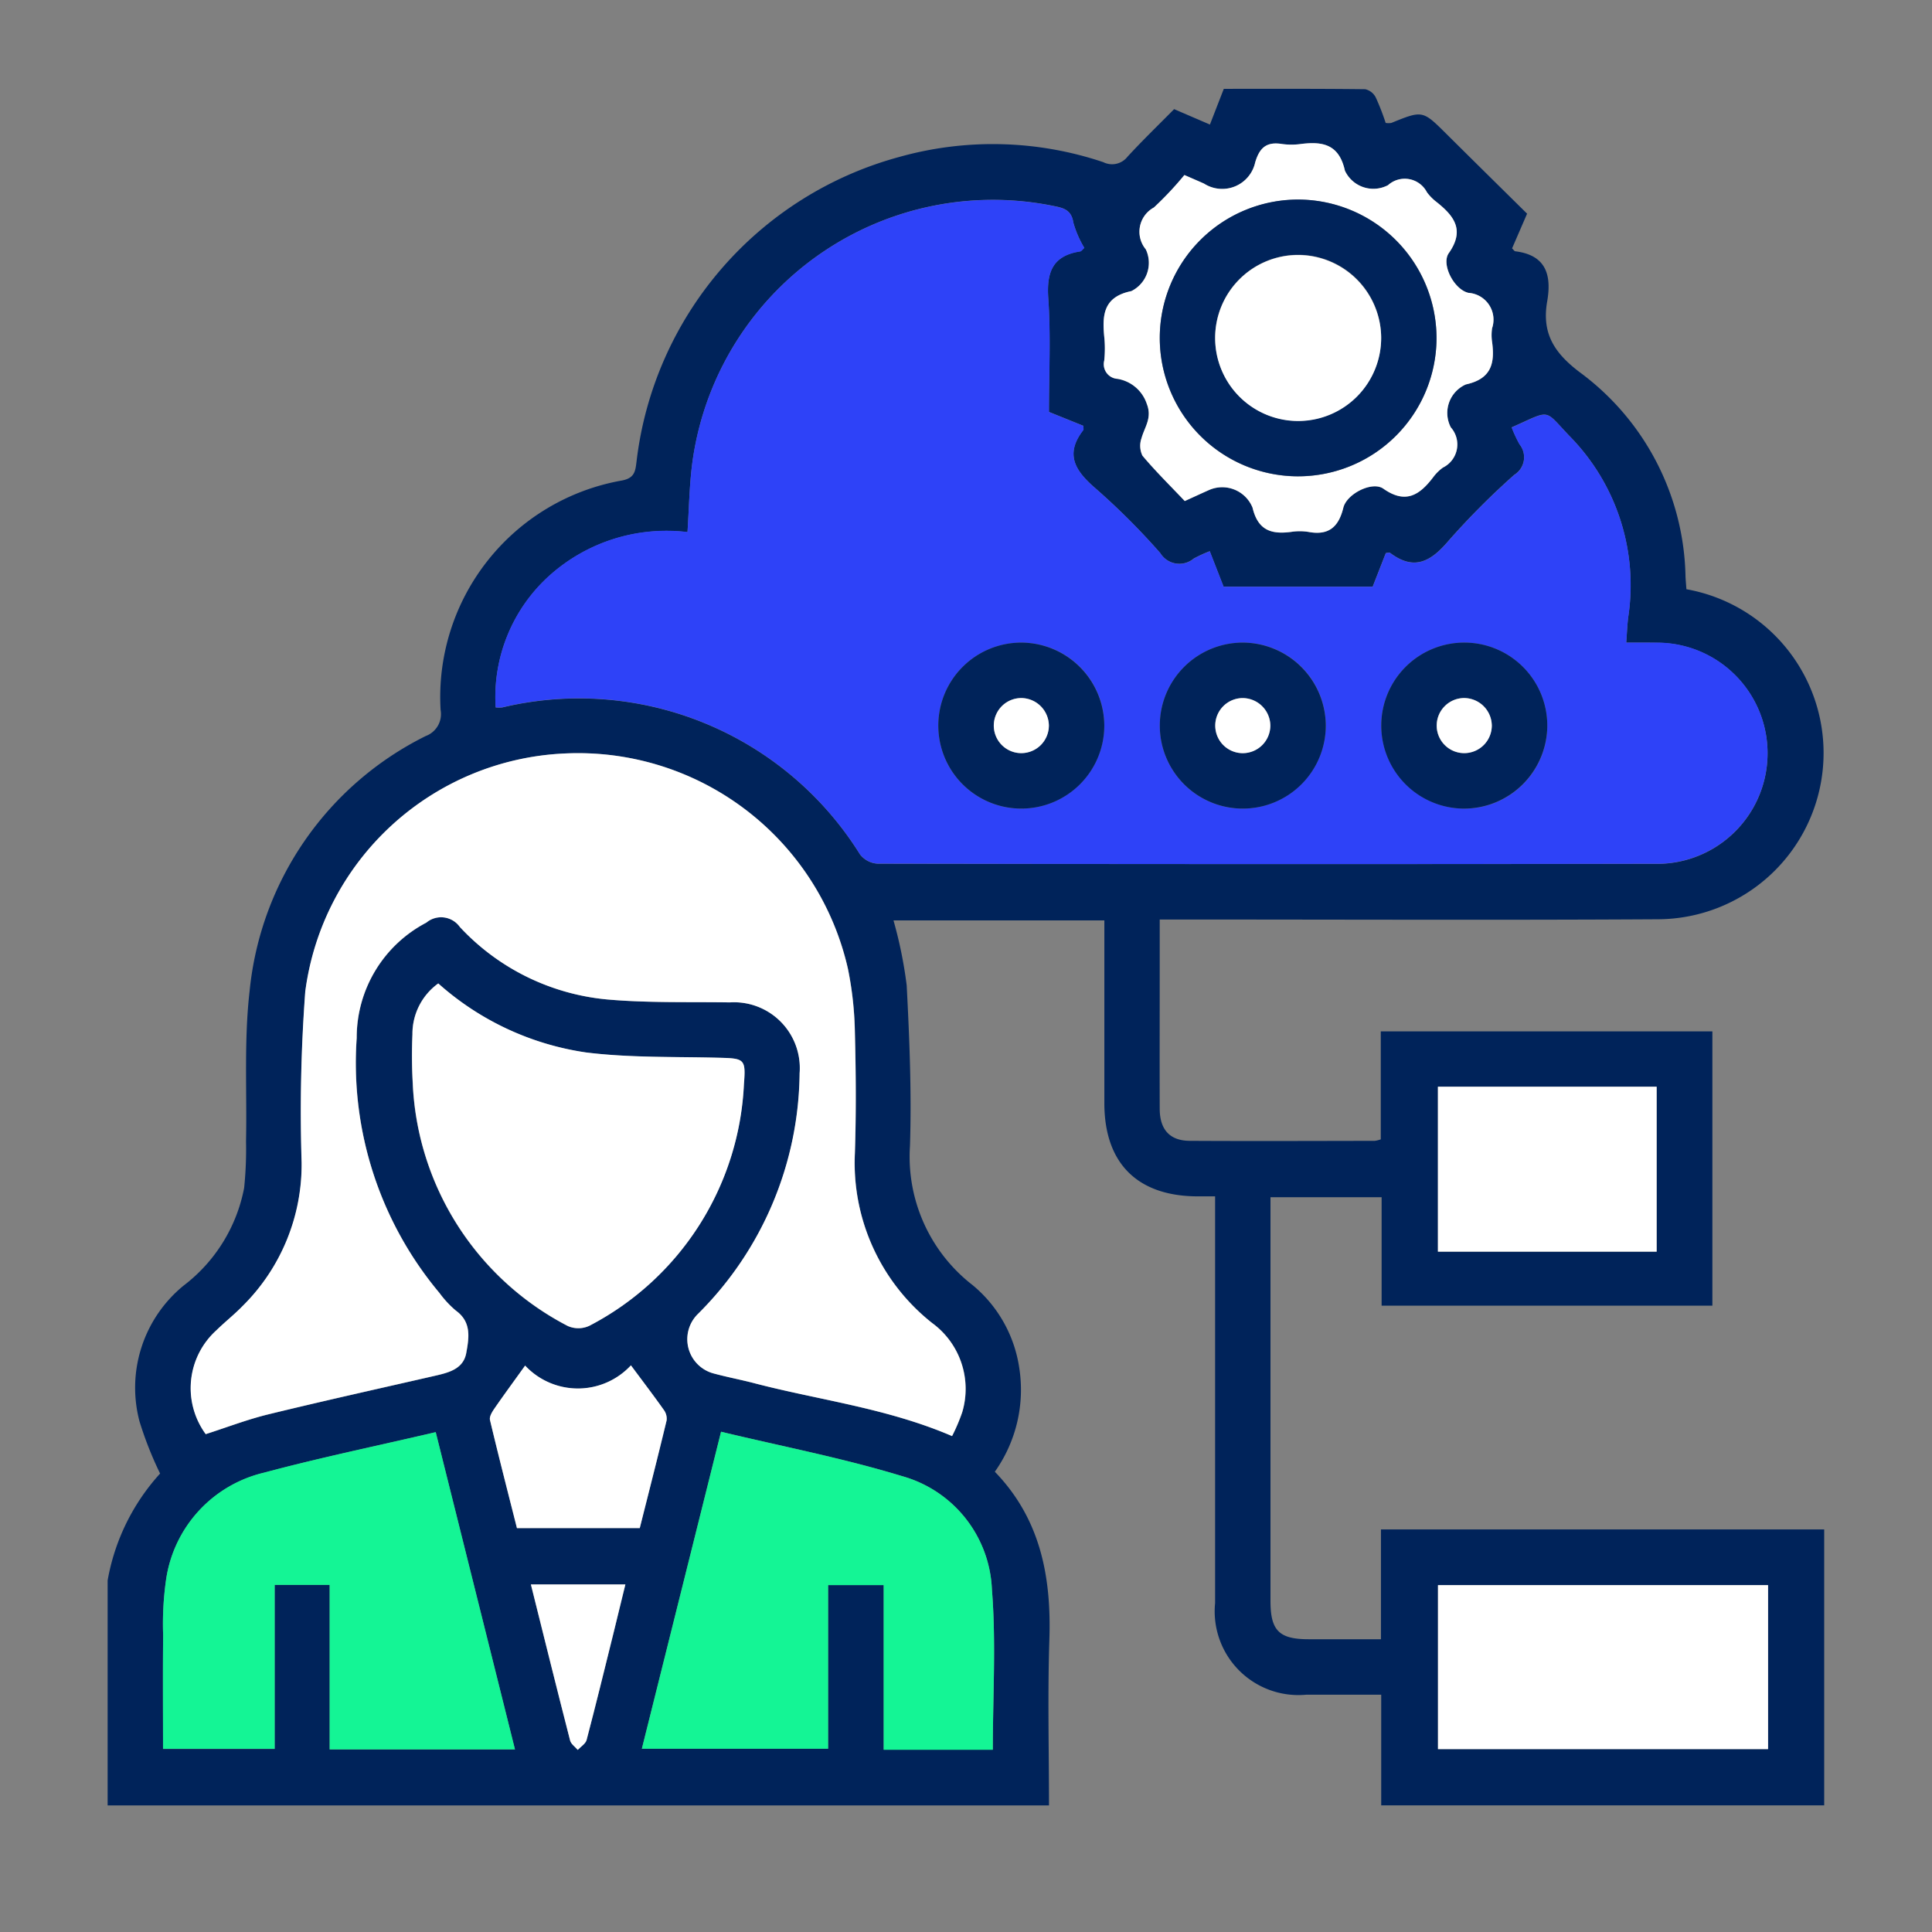
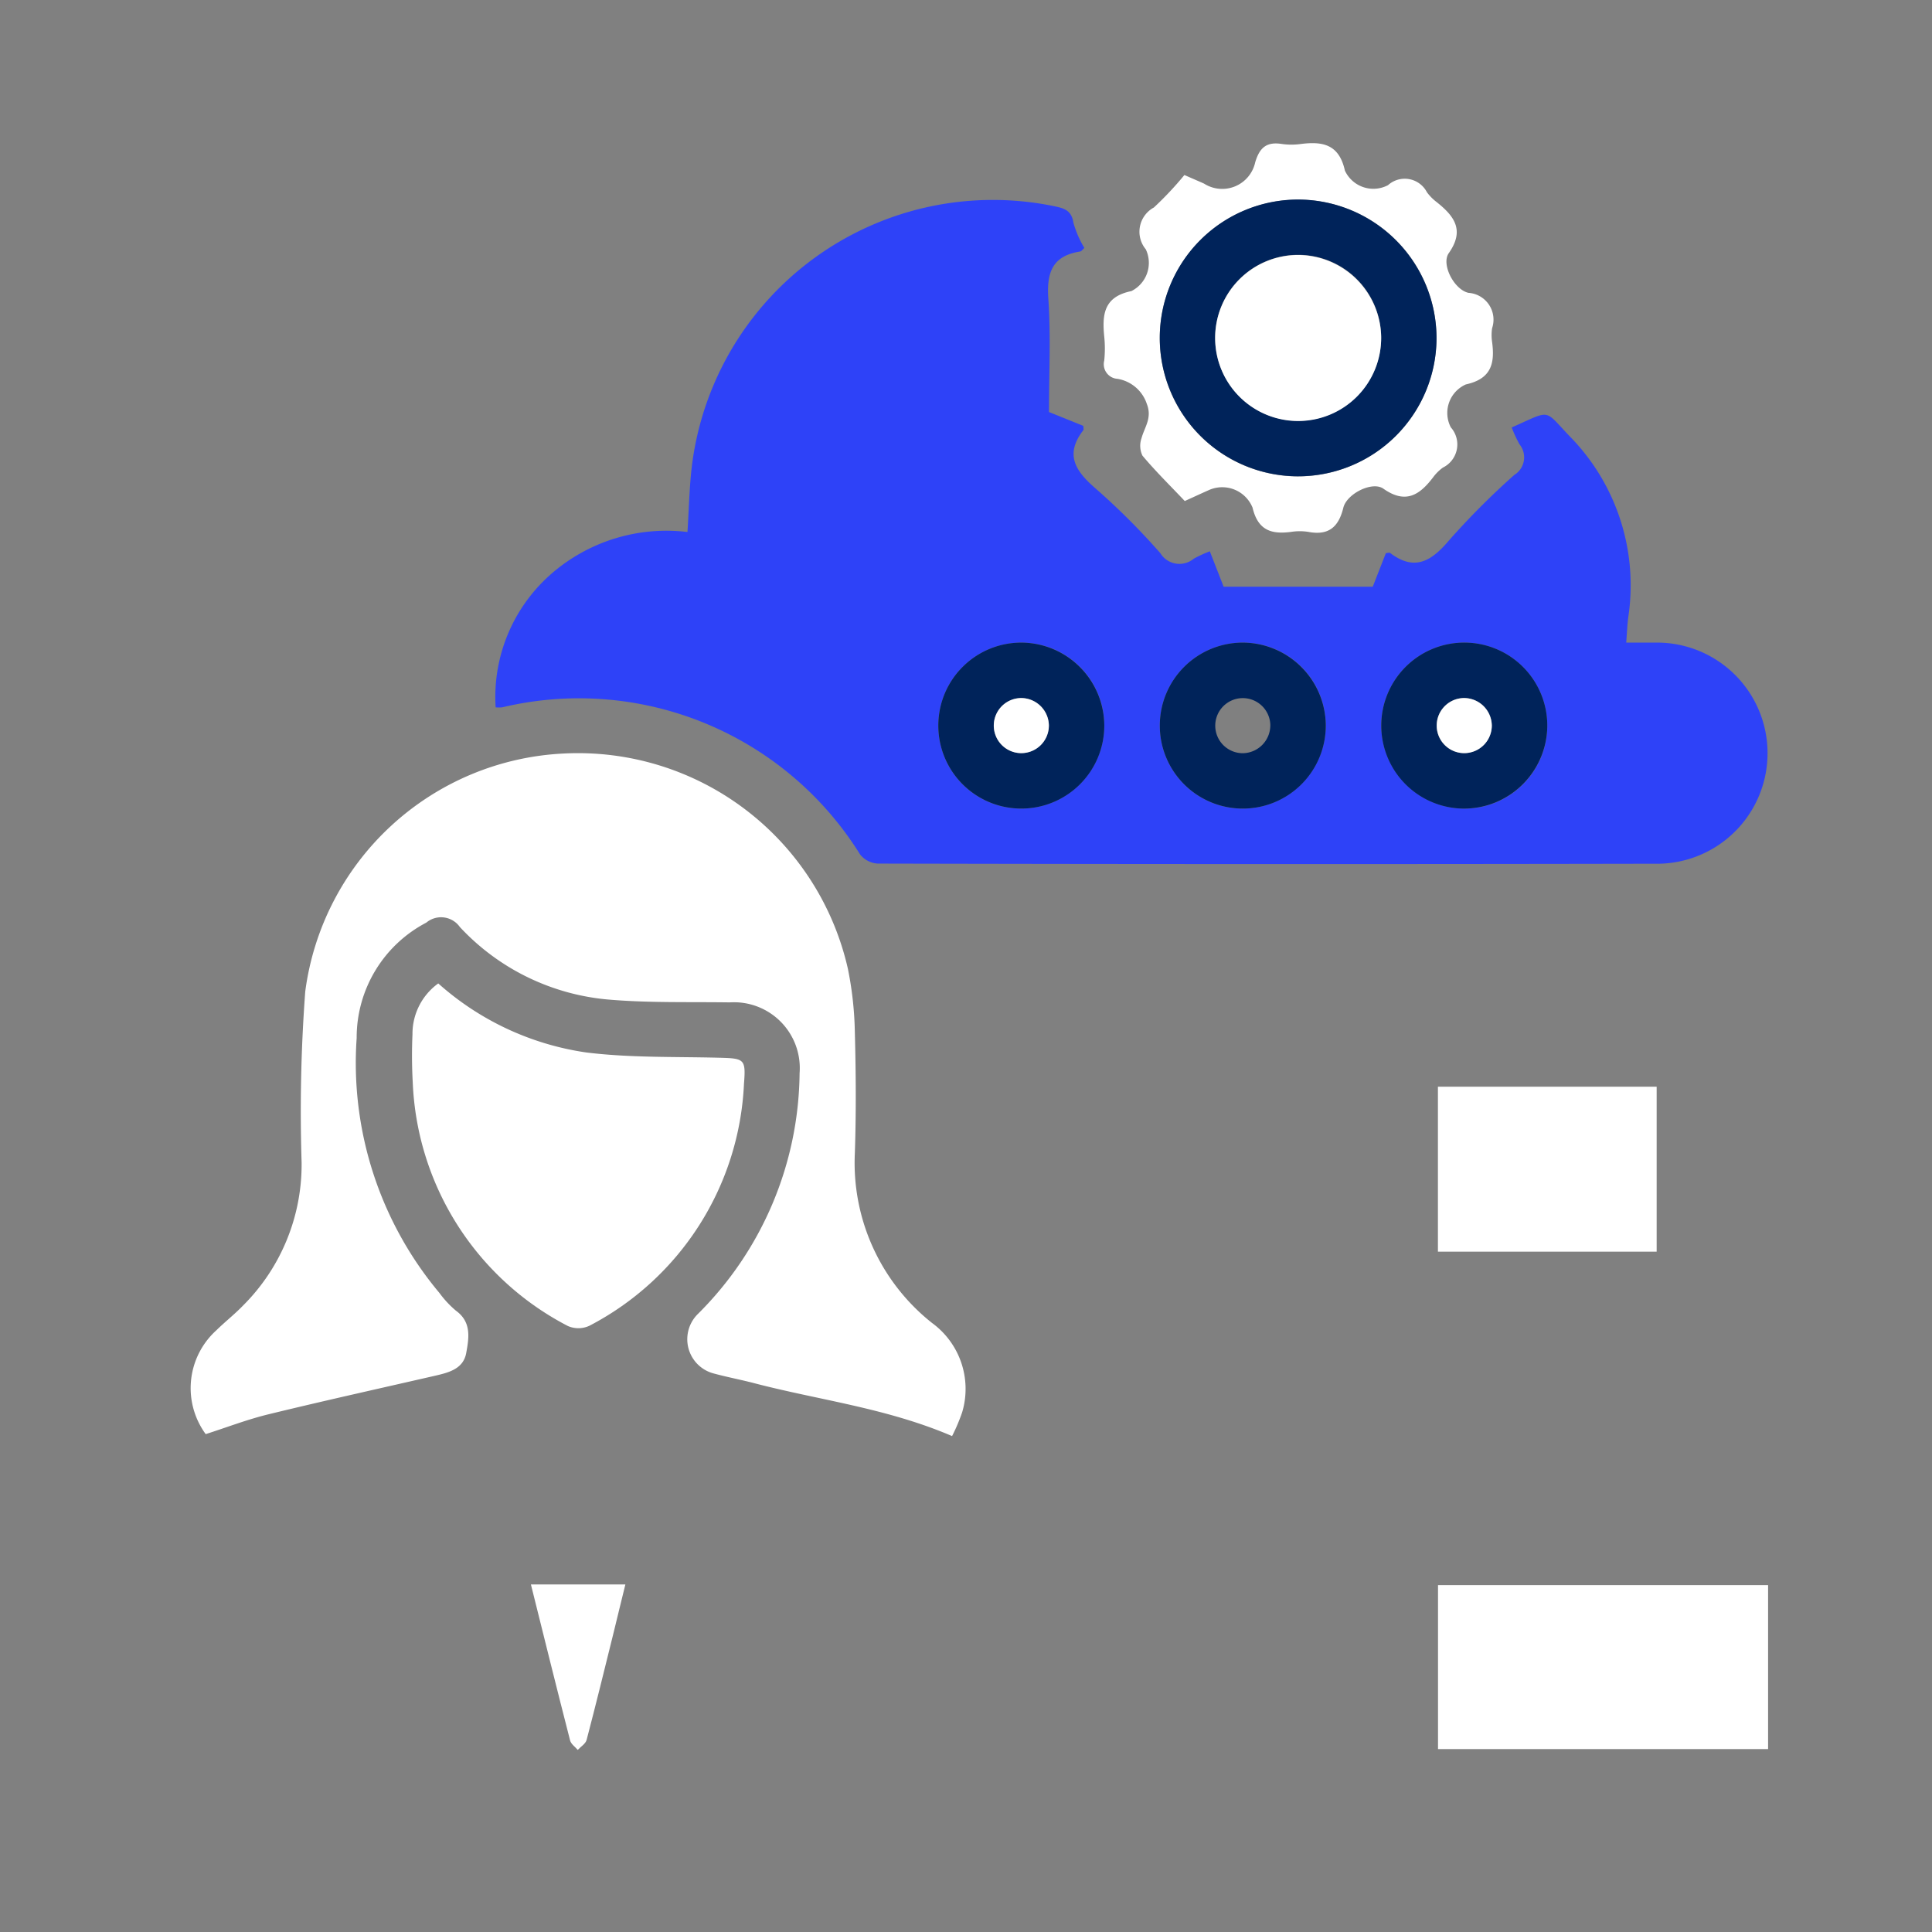
<svg xmlns="http://www.w3.org/2000/svg" width="90" height="90" viewBox="0 0 90 90">
  <rect x="0" y="0" width="90" height="90" fill="#808080" stroke="none" />
  <g data-name="Group 42747">
-     <path data-name="Rectangle 28815" style="fill:none" d="M0 0h90v90H0z" />
+     <path data-name="Rectangle 28815" style="fill:none" d="M0 0h90v90H0" />
    <g data-name="Group 42754">
-       <path data-name="Path 76954" d="M510.33 63.077a9.964 9.964 0 0 1 2.444-4.98 16.879 16.879 0 0 1-.962-2.439 6.141 6.141 0 0 1 2.061-6.319 7.479 7.479 0 0 0 2.816-4.548 17.719 17.719 0 0 0 .088-2.17c.048-2.335-.1-4.691.167-7a14.882 14.882 0 0 1 8.206-11.881 1.089 1.089 0 0 0 .691-1.217 10.244 10.244 0 0 1 8.439-10.684c.6-.11.634-.437.687-.875a16.73 16.73 0 0 1 12.228-14.195 16.145 16.145 0 0 1 9.518.24.912.912 0 0 0 1.126-.254c.689-.751 1.425-1.459 2.172-2.217l1.668.718.646-1.663c2.187 0 4.388-.009 6.588.017a.733.733 0 0 1 .49.381 11.147 11.147 0 0 1 .463 1.19.835.835 0 0 0 .263 0c1.46-.593 1.457-.591 2.569.514 1.238 1.23 2.482 2.455 3.756 3.713l-.7 1.617c.072.068.107.13.148.135 1.433.175 1.7 1.1 1.49 2.322-.262 1.494.312 2.418 1.569 3.353a12.1 12.1 0 0 1 4.873 9.491c.01.185.027.369.042.577a7.747 7.747 0 0 1-1.32 15.374c-7.389.044-14.778.011-22.167.012h-1.049v2.2c0 2.2-.007 4.407 0 6.61 0 .976.47 1.493 1.395 1.5 2.875.016 5.75.005 8.625 0a1.433 1.433 0 0 0 .278-.069V37.5h15.447v12.776h-15.408v-5.051H564.5V64.035c0 1.376.4 1.778 1.766 1.781h3.38V60.7h20.648v12.856h-20.636V68.4h-3.494a3.9 3.9 0 0 1-4.244-4.268V45.185h-.827c-2.8-.012-4.33-1.546-4.332-4.342V32.33h-9.823a20.279 20.279 0 0 1 .615 3.024c.13 2.491.232 4.993.153 7.484a7.565 7.565 0 0 0 2.916 6.48 6.17 6.17 0 0 1 2.172 3.84 6.594 6.594 0 0 1-1.135 4.855c2.123 2.194 2.636 4.881 2.541 7.808-.084 2.576-.018 5.157-.018 7.736H510.33zm70.742-43.687c.035-.459.047-.83.093-1.2a9.9 9.9 0 0 0-2.74-8.43c-1.218-1.277-.828-1.224-2.691-.4a5.83 5.83 0 0 0 .366.788.962.962 0 0 1-.245 1.423 35.771 35.771 0 0 0-3.069 3.081c-.818.965-1.6 1.4-2.719.552-.031-.024-.1 0-.195.011l-.611 1.562h-6.948l-.643-1.648a6.214 6.214 0 0 0-.745.342 1.043 1.043 0 0 1-1.56-.255 32.618 32.618 0 0 0-3.02-3.017c-.941-.809-1.443-1.582-.567-2.713.026-.033 0-.1 0-.2l-1.6-.645c0-1.8.09-3.552-.031-5.288-.085-1.223.2-1.991 1.484-2.19.062-.01.112-.093.195-.165a4.812 4.812 0 0 1-.511-1.176c-.092-.63-.507-.691-.981-.787A14.129 14.129 0 0 0 537.557 11.1c-.128 1.026-.144 2.065-.214 3.144a8.161 8.161 0 0 0-6.384 1.985 7.614 7.614 0 0 0-2.552 6.182 1.59 1.59 0 0 0 .306 0 15.423 15.423 0 0 1 16.668 6.85 1.128 1.128 0 0 0 .828.429q18.214.031 36.428.006a5.151 5.151 0 0 0-.074-10.3c-.477-.01-.954-.006-1.491-.006zm-31.406 36.961a8.392 8.392 0 0 0 .478-1.109 3.8 3.8 0 0 0-1.4-4.155 9.509 9.509 0 0 1-3.6-7.907c.059-1.878.046-3.761 0-5.639a16.211 16.211 0 0 0-.323-2.952A12.893 12.893 0 0 0 531.6 24.556a12.764 12.764 0 0 0-12.06 11.092 75.3 75.3 0 0 0-.169 7.964 9.272 9.272 0 0 1-2.736 6.669c-.391.4-.836.757-1.24 1.149a3.629 3.629 0 0 0-.492 4.832c.986-.316 1.936-.683 2.918-.922 2.6-.635 5.223-1.215 7.837-1.814.623-.142 1.253-.329 1.382-1.047.126-.7.253-1.436-.482-1.969a4.724 4.724 0 0 1-.766-.823 16.689 16.689 0 0 1-3.856-11.879 6.04 6.04 0 0 1 3.243-5.373 1.072 1.072 0 0 1 1.565.205 10.71 10.71 0 0 0 6.861 3.373c1.893.168 3.807.109 5.711.137a3.066 3.066 0 0 1 3.253 3.3 16.013 16.013 0 0 1-4.732 11.209 1.649 1.649 0 0 0 .744 2.781c.621.167 1.255.287 1.877.45 3.023.789 6.164 1.155 9.208 2.461zm1.9 14.609c0-2.536.156-5.013-.043-7.461a5.728 5.728 0 0 0-4.2-5.287c-2.733-.835-5.556-1.376-8.418-2.064l-3.689 14.765h8.676v-7.621h2.589v7.669zm-25.953-14.791c-2.735.64-5.39 1.187-8 1.893a6.006 6.006 0 0 0-4.563 5 14.548 14.548 0 0 0-.134 2.566c-.018 1.763-.005 3.527-.005 5.3h5.2v-7.643h2.562v7.663h8.632zm.118-20.9a2.892 2.892 0 0 0-1.206 2.368 22.454 22.454 0 0 0 .013 2.253 13.39 13.39 0 0 0 7.223 11.336 1.215 1.215 0 0 0 1.006-.01 13.389 13.389 0 0 0 7.2-11.266c.094-1.174.019-1.19-1.18-1.22-2.062-.052-4.141.007-6.18-.247a13.186 13.186 0 0 1-6.876-3.217zM587.679 63.3H572.3v7.638h15.376zM560.49-2.393a15.65 15.65 0 0 1-1.422 1.515 1.284 1.284 0 0 0-.377 1.948 1.469 1.469 0 0 1-.673 1.947c-1.285.261-1.362 1.092-1.264 2.113a5.367 5.367 0 0 1 0 1.126.681.681 0 0 0 .615.847 1.737 1.737 0 0 1 1.371 1.173c.255.653-.1 1.067-.247 1.588a1.065 1.065 0 0 0 .042.818c.619.737 1.309 1.416 1.971 2.114.446-.2.784-.36 1.125-.511a1.524 1.524 0 0 1 2.032.817c.25 1.064.878 1.253 1.8 1.131a2.581 2.581 0 0 1 .8 0c.935.175 1.407-.214 1.629-1.123.16-.657 1.354-1.25 1.866-.89 1.038.732 1.69.295 2.318-.529a2.084 2.084 0 0 1 .456-.453 1.2 1.2 0 0 0 .369-1.874 1.453 1.453 0 0 1 .7-2c1.184-.258 1.358-.978 1.223-1.976a2.171 2.171 0 0 1 0-.643 1.251 1.251 0 0 0-1.1-1.647c-.674-.154-1.281-1.334-.918-1.85.76-1.079.244-1.732-.566-2.379a2.285 2.285 0 0 1-.452-.457 1.163 1.163 0 0 0-1.812-.331 1.462 1.462 0 0 1-2.009-.676c-.271-1.228-1.032-1.37-2.05-1.242a3.184 3.184 0 0 1-.884 0c-.707-.112-1.04.162-1.246.859a1.573 1.573 0 0 1-2.382.987c-.265-.121-.534-.235-.915-.402zm22 50.154v-7.684H572.3v7.684h10.189zm-47.371 12.877c.426-1.692.85-3.349 1.251-5.012a.689.689 0 0 0-.129-.487c-.471-.665-.966-1.314-1.533-2.078a3.367 3.367 0 0 1-4.929.011c-.54.749-.995 1.365-1.429 2-.108.156-.244.38-.208.534.4 1.683.832 3.359 1.256 5.036zm-5.074 2.626c.623 2.49 1.216 4.882 1.83 7.269.043.165.233.293.355.438.142-.154.366-.286.413-.465.43-1.633.83-3.274 1.237-4.914.189-.763.374-1.527.569-2.329z" transform="translate(-505.316 10.546)" style="fill:#00235a" />
      <path data-name="Path 76955" d="M641.884 36.79h1.49a5.151 5.151 0 0 1 .074 10.3q-18.214.035-36.428-.006a1.128 1.128 0 0 1-.828-.429 15.423 15.423 0 0 0-16.668-6.85 1.59 1.59 0 0 1-.307 0 7.613 7.613 0 0 1 2.552-6.182 8.161 8.161 0 0 1 6.384-1.985c.07-1.079.086-2.119.214-3.144a14.129 14.129 0 0 1 16.783-12.051c.474.1.889.157.981.787a4.815 4.815 0 0 0 .511 1.176c-.083.072-.133.155-.195.165-1.287.2-1.569.967-1.484 2.19.12 1.737.031 3.488.031 5.288l1.6.645c0 .092.023.162 0 .2-.876 1.132-.373 1.9.567 2.713a32.6 32.6 0 0 1 3.02 3.017 1.043 1.043 0 0 0 1.56.255 6.223 6.223 0 0 1 .745-.342l.643 1.648h6.948l.61-1.562c.093-.007.163-.035.195-.011 1.12.849 1.9.413 2.719-.552a35.771 35.771 0 0 1 3.069-3.081.962.962 0 0 0 .245-1.423 5.822 5.822 0 0 1-.366-.788c1.864-.822 1.473-.875 2.691.4a9.9 9.9 0 0 1 2.74 8.43c-.048.362-.061.733-.096 1.192zm-24.314 3.868a3.866 3.866 0 1 0-3.909 3.865 3.881 3.881 0 0 0 3.909-3.865zm10.318-.016A3.866 3.866 0 1 0 624 44.523a3.881 3.881 0 0 0 3.888-3.881zm6.43 3.882a3.867 3.867 0 1 0-3.845-3.929 3.887 3.887 0 0 0 3.845 3.928z" transform="translate(-566.128 -6.855)" style="fill:#2e42f8" />
      <path data-name="Path 76956" d="M562.663 160.527c-3.044-1.306-6.185-1.672-9.213-2.463-.622-.163-1.256-.282-1.878-.45a1.649 1.649 0 0 1-.744-2.781 16.012 16.012 0 0 0 4.732-11.209 3.066 3.066 0 0 0-3.253-3.3c-1.9-.028-3.818.031-5.711-.137a10.711 10.711 0 0 1-6.861-3.373 1.072 1.072 0 0 0-1.565-.205 6.04 6.04 0 0 0-3.243 5.373 16.689 16.689 0 0 0 3.856 11.879 4.724 4.724 0 0 0 .766.823c.736.533.608 1.27.482 1.969-.129.718-.759.9-1.382 1.047-2.614.6-5.232 1.179-7.837 1.814-.982.239-1.933.607-2.918.922a3.629 3.629 0 0 1 .492-4.832c.4-.393.849-.745 1.24-1.149a9.272 9.272 0 0 0 2.736-6.669 75.3 75.3 0 0 1 .169-7.964 12.764 12.764 0 0 1 12.06-11.092 12.893 12.893 0 0 1 13.22 10.033 16.216 16.216 0 0 1 .323 2.952c.05 1.879.063 3.761 0 5.639a9.509 9.509 0 0 0 3.6 7.907 3.8 3.8 0 0 1 1.4 4.155 8.393 8.393 0 0 1-.471 1.111z" transform="translate(-518.312 -93.629)" style="fill:#fff" />
-       <path data-name="Path 76957" d="M635.318 281.5h-5.083v-7.669h-2.589v7.621h-8.676l3.689-14.765c2.861.688 5.684 1.229 8.418 2.064a5.727 5.727 0 0 1 4.2 5.287c.197 2.445.041 4.922.041 7.462z" transform="translate(-589.069 -199.99)" style="fill:#14f595" />
-       <path data-name="Path 76958" d="m534.281 266.772 3.692 14.78h-8.633v-7.664h-2.562v7.635h-5.2c0-1.77-.013-3.533.005-5.3a14.56 14.56 0 0 1 .134-2.566 6.006 6.006 0 0 1 4.563-5c2.61-.697 5.265-1.245 8.001-1.885z" transform="translate(-513.983 -200.057)" style="fill:#14f595" />
      <path data-name="Path 76959" d="M573.431 175.522a13.185 13.185 0 0 0 6.881 3.214c2.039.254 4.118.194 6.18.247 1.2.031 1.273.047 1.18 1.22a13.389 13.389 0 0 1-7.2 11.266 1.215 1.215 0 0 1-1.006.01 13.39 13.39 0 0 1-7.223-11.336 22.472 22.472 0 0 1-.013-2.253 2.892 2.892 0 0 1 1.201-2.368z" transform="translate(-553.015 -129.71)" style="fill:#fff" />
      <path data-name="Path 76960" d="M796.252 297.884v7.638h-15.376v-7.638z" transform="translate(-713.888 -224.043)" style="fill:#fff" />
      <path data-name="Path 76961" d="M716.633 6.141c.381.167.65.281.915.4a1.573 1.573 0 0 0 2.382-.987c.206-.7.539-.971 1.246-.859a3.185 3.185 0 0 0 .884 0c1.017-.128 1.779.014 2.05 1.242a1.462 1.462 0 0 0 2.009.676 1.163 1.163 0 0 1 1.812.331 2.283 2.283 0 0 0 .452.457c.81.646 1.325 1.3.566 2.379-.364.516.244 1.7.918 1.85a1.251 1.251 0 0 1 1.1 1.647 2.167 2.167 0 0 0 0 .643c.134 1-.039 1.718-1.223 1.976a1.453 1.453 0 0 0-.7 2 1.2 1.2 0 0 1-.369 1.874 2.086 2.086 0 0 0-.456.453c-.627.824-1.279 1.261-2.318.529-.512-.361-1.705.233-1.865.89-.222.909-.695 1.3-1.629 1.123a2.581 2.581 0 0 0-.8 0c-.92.122-1.548-.067-1.8-1.131a1.524 1.524 0 0 0-2.032-.817c-.34.151-.678.308-1.125.511-.662-.7-1.352-1.376-1.971-2.114a1.066 1.066 0 0 1-.042-.818c.143-.52.5-.935.247-1.588a1.737 1.737 0 0 0-1.371-1.173.681.681 0 0 1-.615-.847 5.367 5.367 0 0 0 0-1.126c-.1-1.021-.022-1.851 1.263-2.113a1.469 1.469 0 0 0 .673-1.947 1.284 1.284 0 0 1 .377-1.948 15.65 15.65 0 0 0 1.422-1.513zm11.744 7.626a6.446 6.446 0 1 0-6.5 6.413 6.461 6.461 0 0 0 6.5-6.413z" transform="translate(-661.459 2.012)" style="fill:#fff" />
      <path data-name="Path 76962" d="M791.048 204.207h-10.189v-7.684h10.189z" transform="translate(-713.875 -145.9)" style="fill:#fff" />
-       <path data-name="Path 76963" d="M595.042 260.783h-5.722c-.424-1.678-.856-3.353-1.256-5.036-.037-.155.1-.378.208-.534.435-.63.89-1.246 1.429-2a3.367 3.367 0 0 0 4.929-.011c.568.764 1.062 1.413 1.533 2.078a.688.688 0 0 1 .129.487c-.4 1.667-.824 3.325-1.25 5.016z" transform="translate(-565.239 -189.6)" style="fill:#fff" />
      <path data-name="Path 76964" d="M596.4 297.747h4.4c-.2.8-.38 1.566-.569 2.329-.407 1.639-.807 3.281-1.237 4.914-.047.179-.271.311-.413.465-.122-.145-.312-.273-.355-.438-.613-2.388-1.206-4.78-1.826-7.27z" transform="translate(-571.668 -223.937)" style="fill:#fff" />
      <path data-name="Path 76965" d="M686.986 110.078a3.866 3.866 0 1 1-3.824-3.868 3.885 3.885 0 0 1 3.824 3.868zm-2.583.021a1.283 1.283 0 1 0-1.306 1.261 1.3 1.3 0 0 0 1.303-1.26z" transform="translate(-635.544 -76.275)" style="fill:#00235a" />
      <path data-name="Path 76966" d="M732.03 110.063a3.866 3.866 0 1 1-3.84-3.852 3.885 3.885 0 0 1 3.84 3.852zm-2.583 0a1.283 1.283 0 1 0-1.271 1.3 1.3 1.3 0 0 0 1.27-1.299z" transform="translate(-670.27 -76.276)" style="fill:#00235a" />
      <path data-name="Path 76967" d="M773.184 113.944a3.867 3.867 0 1 1 3.888-3.806 3.884 3.884 0 0 1-3.888 3.806zm1.3-3.9a1.283 1.283 0 1 0-1.251 1.316 1.3 1.3 0 0 0 1.255-1.315z" transform="translate(-704.994 -76.276)" style="fill:#00235a" />
      <path data-name="Path 76968" d="M737.187 22.6a6.446 6.446 0 1 1-6.432-6.48 6.466 6.466 0 0 1 6.432 6.48zm-2.579-.071a3.867 3.867 0 1 0-3.871 3.9 3.882 3.882 0 0 0 3.871-3.896z" transform="translate(-670.268 -6.825)" style="fill:#00235a" />
      <path data-name="Path 76969" d="M693.1 118.793a1.283 1.283 0 1 1-1.26-1.306 1.3 1.3 0 0 1 1.26 1.306z" transform="translate(-644.239 -84.969)" style="fill:#fff" />
-       <path data-name="Path 76970" d="M738.141 118.758a1.283 1.283 0 1 1-1.3-1.27 1.3 1.3 0 0 1 1.3 1.27z" transform="translate(-678.964 -84.969)" style="fill:#fff" />
      <path data-name="Path 76971" d="M783.182 118.737a1.283 1.283 0 1 1-1.315-1.251 1.3 1.3 0 0 1 1.315 1.251z" transform="translate(-713.688 -84.968)" style="fill:#fff" />
      <path data-name="Path 76972" d="M743.29 31.215a3.867 3.867 0 1 1-3.863-3.83 3.885 3.885 0 0 1 3.863 3.83z" transform="translate(-678.95 -15.506)" style="fill:#fff" />
    </g>
  </g>
</svg>